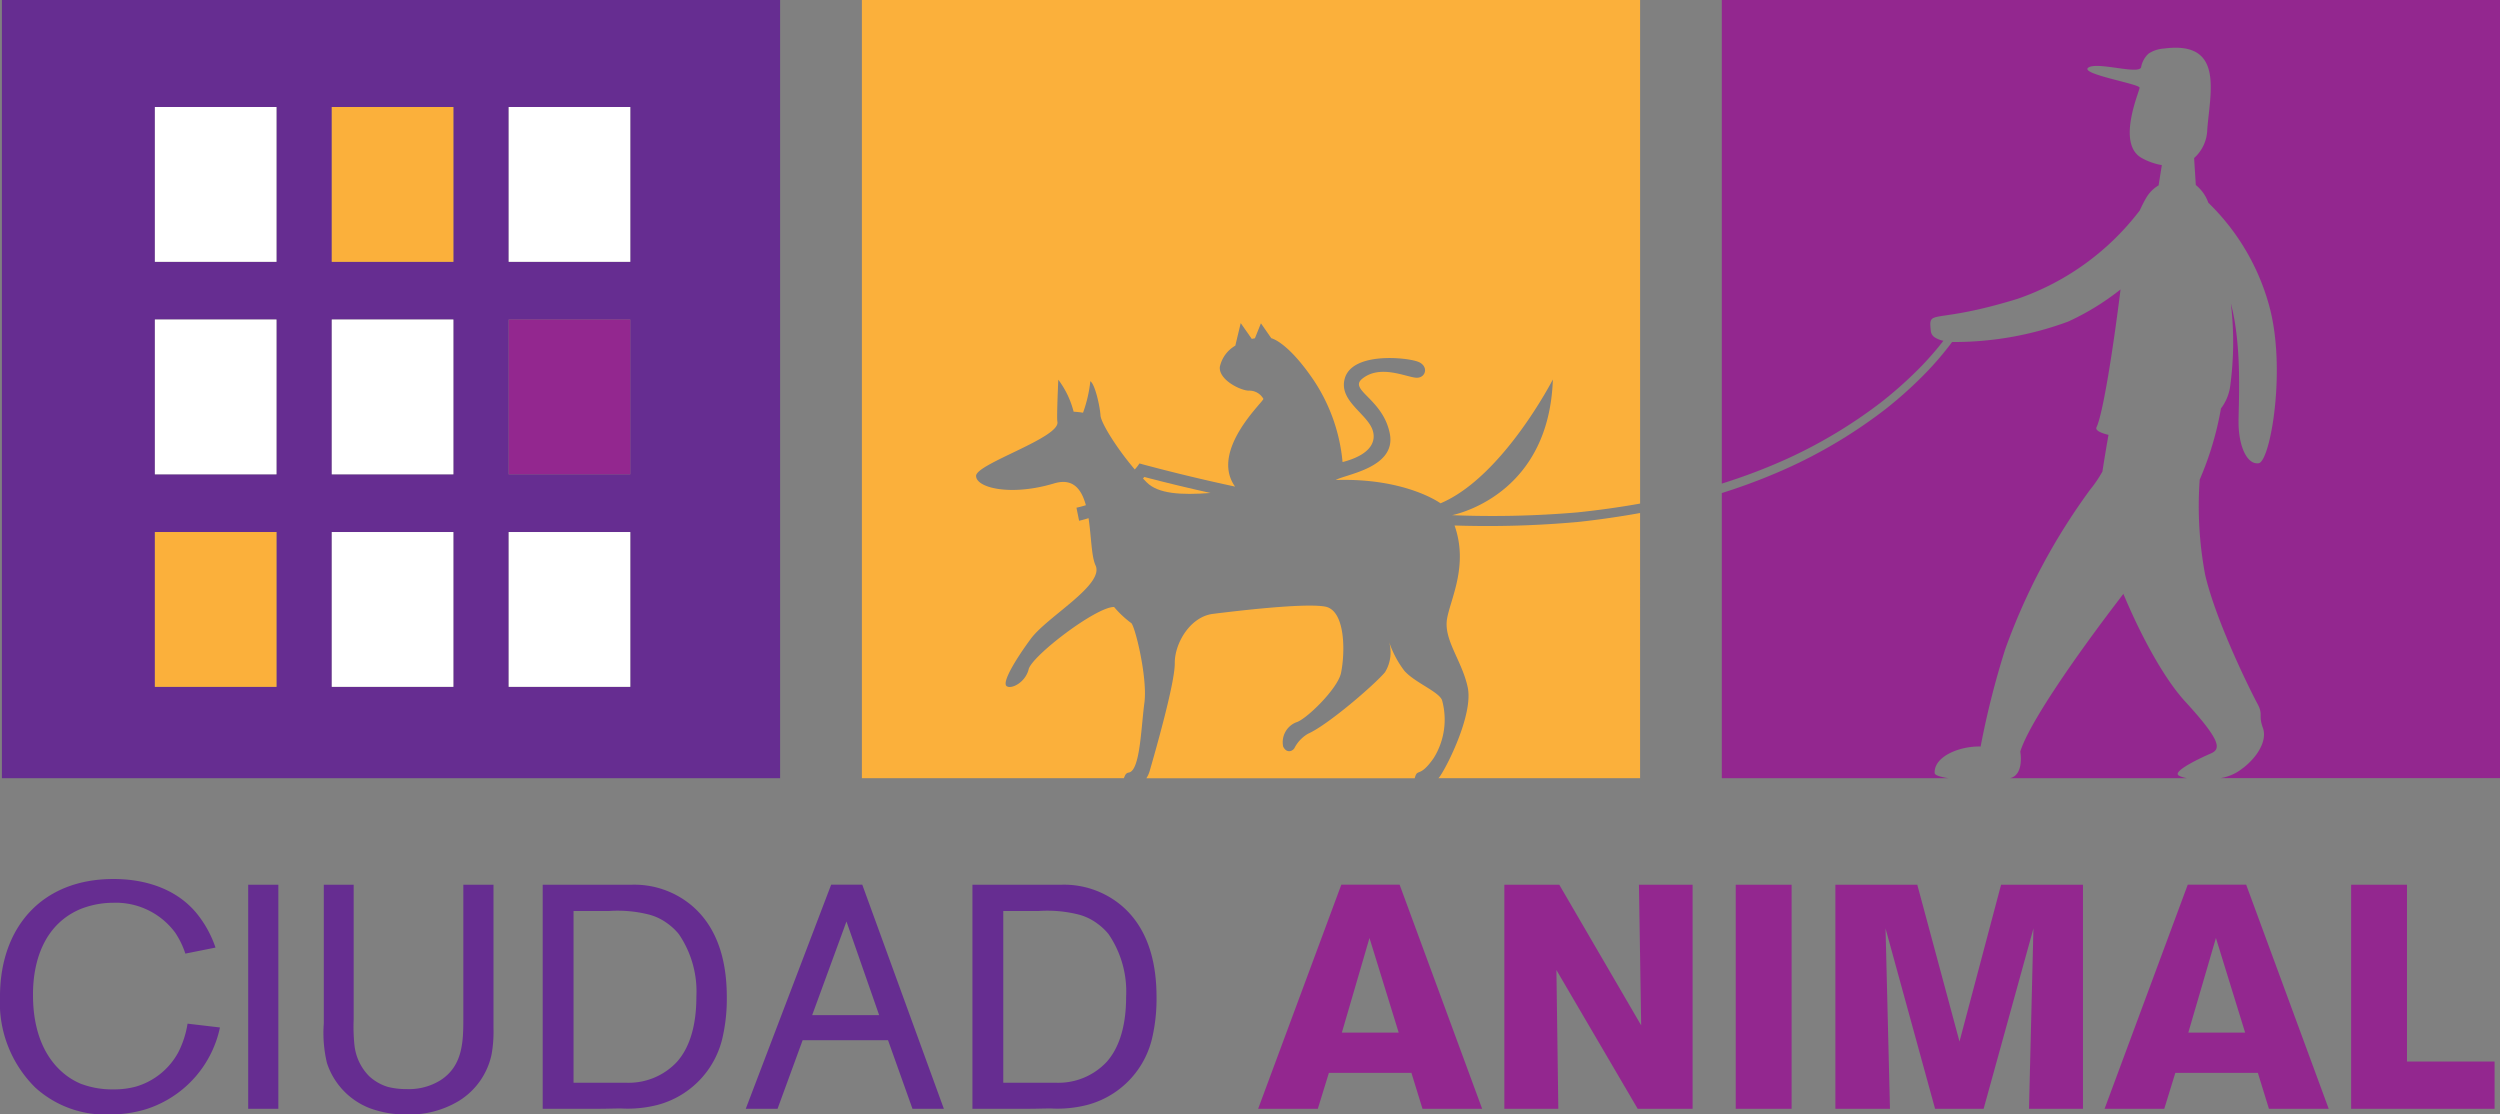
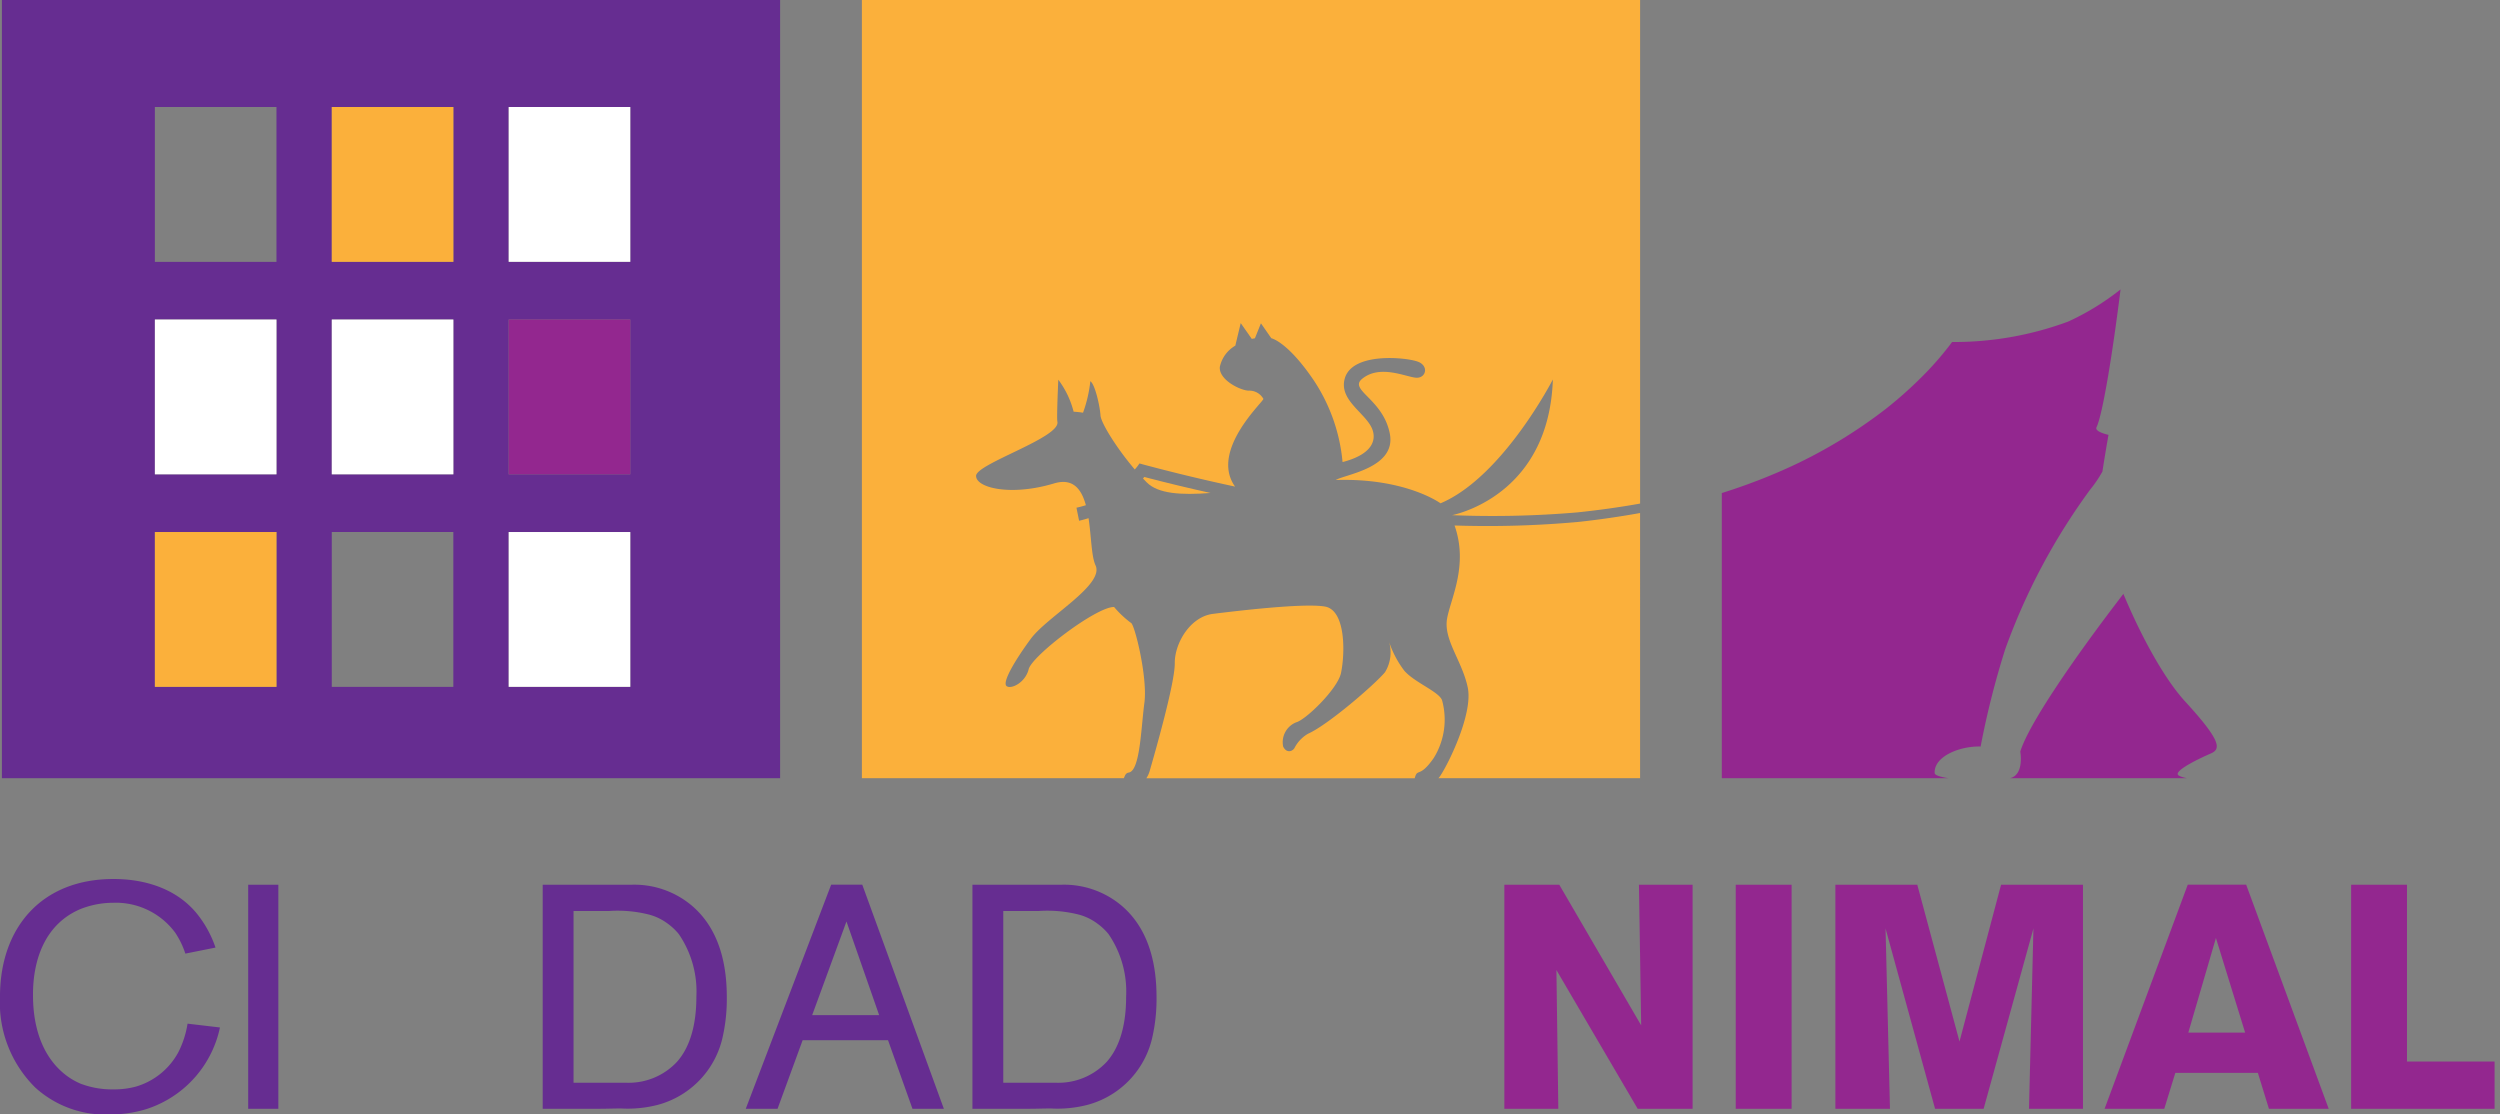
<svg xmlns="http://www.w3.org/2000/svg" width="225.905" height="100.707" viewBox="0 0 225.905 100.707">
  <rect x="0" y="0" width="225.905" height="100.707" fill="#808080" stroke="none" />
  <g transform="translate(-34.48 -35.861)">
    <g transform="translate(34.48 115.286)">
      <path d="M53.869,202.241a9.881,9.881,0,0,1-6.253,5.794,11.38,11.38,0,0,1-3.242.459,9.413,9.413,0,0,1-6.711-2.438,10.78,10.78,0,0,1-3.184-8.2c0-6.31,3.815-10.641,10.24-10.641,1.147,0,4.962.086,7.457,3.012a9.961,9.961,0,0,1,1.778,3.184l-2.725.545a7.622,7.622,0,0,0-.918-1.893,6.669,6.669,0,0,0-5.621-2.7,8,8,0,0,0-2.954.573c-4.245,1.807-4.274,6.655-4.274,7.773,0,4.876,2.323,7.171,4.3,8a7.963,7.963,0,0,0,2.954.516,7.475,7.475,0,0,0,2.065-.258,6.4,6.4,0,0,0,3.815-3.1,8.676,8.676,0,0,0,.832-2.581l2.926.344A9.472,9.472,0,0,1,53.869,202.241Z" transform="translate(-34.48 -187.211)" fill="#662d91" />
      <path d="M77.216,208.445V188.2h2.725v20.25Z" transform="translate(-54.789 -187.679)" fill="#662d91" />
-       <path d="M105.4,203.483a6.514,6.514,0,0,1-2.954,4.245,8.628,8.628,0,0,1-4.7,1.233,9.383,9.383,0,0,1-3.3-.545,6.562,6.562,0,0,1-3.93-4.1,11.654,11.654,0,0,1-.287-3.585V188.2h2.7v12.162A16.1,16.1,0,0,0,93,202.709a4.7,4.7,0,0,0,1.319,2.782,4.37,4.37,0,0,0,1.692.976,6.872,6.872,0,0,0,1.75.2,5.389,5.389,0,0,0,3.012-.8c2.008-1.291,2.065-3.471,2.065-5.564V188.2h2.725v12.936A11.983,11.983,0,0,1,105.4,203.483Z" transform="translate(-60.97 -187.679)" fill="#662d91" />
      <path d="M144.222,201.819a8.167,8.167,0,0,1-5.823,6.253,10.79,10.79,0,0,1-3.384.345c-.66,0-1.319.028-1.951.028H127.93V188.2h8.031a8.06,8.06,0,0,1,5.45,1.893c1.549,1.319,3.155,3.7,3.155,8.26A15.684,15.684,0,0,1,144.222,201.819Zm-3.987-9.149a5.172,5.172,0,0,0-1-.947,4.916,4.916,0,0,0-1.721-.832,11.556,11.556,0,0,0-3.614-.316h-3.184v15.518h4.79a5.966,5.966,0,0,0,4.56-1.893c.918-1.032,1.75-2.811,1.75-5.88A9.2,9.2,0,0,0,140.235,192.67Z" transform="translate(-78.89 -187.679)" fill="#662d91" />
      <path d="M177.964,208.445l-2.209-6.195h-7.716l-2.266,6.195H162.9l7.716-20.25h2.811l7.372,20.25ZM172,191.522l-3.1,8.461h6.052Z" transform="translate(-95.511 -187.679)" fill="#662d91" />
      <path d="M218.218,201.819a8.166,8.166,0,0,1-5.823,6.253,10.788,10.788,0,0,1-3.384.345c-.66,0-1.319.028-1.951.028h-5.134V188.2h8.031a8.061,8.061,0,0,1,5.45,1.893c1.549,1.319,3.155,3.7,3.155,8.26A15.654,15.654,0,0,1,218.218,201.819Zm-3.987-9.149a5.189,5.189,0,0,0-1-.947,4.908,4.908,0,0,0-1.721-.832,11.554,11.554,0,0,0-3.614-.316h-3.183v15.518h4.79a5.968,5.968,0,0,0,4.561-1.893c.918-1.032,1.75-2.811,1.75-5.88A9.2,9.2,0,0,0,214.231,192.67Z" transform="translate(-114.055 -187.679)" fill="#662d91" />
-       <path d="M265.968,208.445l-1-3.242h-7.458l-1,3.242h-5.392l7.515-20.25H263.9l7.458,20.25Zm-4.79-15.431-2.495,8.547h5.134Z" transform="translate(-137.429 -187.679)" fill="#93278f" />
      <path d="M305.567,208.445l-7.343-12.535.172,12.535H293.52V188.2h4.962l7.4,12.706-.2-12.706h4.847v20.25Z" transform="translate(-157.583 -187.679)" fill="#93278f" />
      <path d="M333.359,208.445V188.2h5.048v20.25Z" transform="translate(-176.515 -187.679)" fill="#93278f" />
      <path d="M368.015,208.445l.4-16.292-4.5,16.292h-4.388l-4.475-16.292.4,16.292h-4.933V188.2h7.4l3.815,14.169,3.757-14.169h7.4v20.25Z" transform="translate(-184.67 -187.679)" fill="#93278f" />
      <path d="M411.718,208.445l-1-3.242h-7.458l-1,3.242h-5.392l7.515-20.25h5.278l7.458,20.25Zm-4.79-15.431-2.495,8.547h5.134Z" transform="translate(-206.693 -187.679)" fill="#93278f" />
      <path d="M439.324,208.445V188.2h5.048v15.976h7.916v4.274Z" transform="translate(-226.872 -187.679)" fill="#93278f" />
    </g>
    <g transform="translate(34.652 35.861)">
      <path d="M258.6,148.692c-.275-.772-2.494-1.607-3.414-2.671a9.092,9.092,0,0,1-1.437-2.8,3.415,3.415,0,0,1-.306,2.942c-.945,1.124-5.157,4.763-6.949,5.554a3.164,3.164,0,0,0-1.251,1.333c-.247.316-.718.4-1-.168a1.936,1.936,0,0,1,1.163-2.19c.894-.233,3.76-3.033,4.06-4.451.385-1.819.428-5.667-1.432-6.011s-8.066.4-10.134.657-3.473,2.675-3.452,4.458-1.792,8.082-2.255,9.7a2.417,2.417,0,0,1-.312.695h24.25c.251-.978.408.05,1.717-1.827A6.582,6.582,0,0,0,258.6,148.692Z" transform="translate(-128.465 -85.417)" fill="#fbb03b" />
      <path d="M231.3,118.138c.114.12.228.238.342.351,1.028,1.02,3.057,1.157,5.759.952q-3.008-.667-5.989-1.445C231.376,118.044,231.339,118.092,231.3,118.138Z" transform="translate(-128.187 -74.894)" fill="#fbb03b" />
      <path d="M202.277,81.739c.285-.064.57-.137.851-.227-.4-1.459-1.166-2.483-2.88-1.967-3.9,1.172-7.053.407-7.041-.686s7.687-3.472,7.346-4.9c-.077-.325.083-3.787.083-3.787a8.136,8.136,0,0,1,1.385,2.892,7.273,7.273,0,0,1,.85.091,12.035,12.035,0,0,0,.66-2.848c.422.268.866,2.258.918,3.089.042.683,1.464,2.97,3.1,4.889.064-.08.137-.159.2-.238h0l.225-.308.357.1q4.112,1.1,8.278,1.992c-2.313-3.252,2.6-7.693,2.56-7.927a1.454,1.454,0,0,0-1.329-.744c-.729-.008-2.7-.962-2.609-2.135a2.917,2.917,0,0,1,1.4-1.929l.489-2.04,1,1.429.284-.058.542-1.351.937,1.347s1.475.3,3.867,3.851a15.941,15.941,0,0,1,2.572,7.341c2.7-.7,3.06-1.982,2.691-2.958-.554-1.467-3.07-2.617-2.485-4.615.692-2.367,5.483-1.9,6.579-1.507,1.044.376.764,1.512-.137,1.457s-3.261-1.229-4.878.1c-1.242,1.019,1.879,1.8,2.5,4.95.608,3.1-4.009,3.674-4.884,4.193,6.325-.2,9.467,2.106,9.467,2.106,5.617-2.368,10.151-11.189,10.151-11.189-.335,9.922-7.926,12-9.1,12.261a90.389,90.389,0,0,0,11.273-.248q2.868-.294,5.709-.8V35.861h-70.32v70.32h23.664c.1-.145.115-.457.457-.513,1.018-.168,1.1-4,1.407-6.3s-.893-7.14-1.216-7.224a9.046,9.046,0,0,1-1.523-1.435c-1.621-.018-7.422,4.414-7.719,5.626s-1.6,1.846-2,1.517.714-2.261,2.195-4.27,6.677-4.868,5.846-6.639c-.374-.8-.38-2.612-.63-4.26-.281.09-.566.168-.854.236Z" transform="translate(-105.178 -35.861)" fill="#fbb03b" />
      <path d="M283.624,125.327c1.287,3.636-.4,6.708-.683,8.464-.3,1.9,1.376,3.783,1.876,6.178S283,147,282.3,148a1.516,1.516,0,0,1-.129.161h18.218V124.2q-2.8.505-5.624.81A91.13,91.13,0,0,1,283.624,125.327Z" transform="translate(-152.36 -77.843)" fill="#fbb03b" />
      <path d="M390.827,138.12c-4.413,5.739-8.572,11.786-9.316,14.255,0,0,.342,1.882-.739,2.339a1.471,1.471,0,0,1-.2.062h15.994c-.488-.094-.814-.228-.832-.362-.062-.457,2.049-1.465,2.978-1.864s1-1.1-2.3-4.7C394.475,145.741,392.368,141.82,390.827,138.12Z" transform="translate(-199.125 -84.457)" fill="#93278f" />
-       <path d="M330.96,35.861v43.7a51.8,51.8,0,0,0,5.955-2.268,43.982,43.982,0,0,0,8.428-5.071,36.771,36.771,0,0,0,3.662-3.282,28.183,28.183,0,0,0,1.98-2.286,2.3,2.3,0,0,1-.75-.289.78.78,0,0,1-.385-.577c-.221-2.134.012-.518,7.848-2.928a23.486,23.486,0,0,0,11.033-7.987,12.421,12.421,0,0,1,.586-1.145,3.1,3.1,0,0,1,1.114-1.116l.291-1.831a5.733,5.733,0,0,1-1.811-.639c-2.324-1.287-.2-6.011-.2-6.357s-5.432-1.237-4.636-1.812,4.665.69,4.779-.058a2.181,2.181,0,0,1,.669-1.208,2.855,2.855,0,0,1,1.394-.46c5.424-.709,4.185,3.867,3.911,7.306a3.56,3.56,0,0,1-1.189,2.589l.154,2.439a3.579,3.579,0,0,1,1.131,1.6,20.483,20.483,0,0,1,5.46,9.166c1.635,5.734.152,14.219-.91,14.372s-1.82-1.563-1.82-3.71c0-1.72.338-6.829-.693-10.728a29.44,29.44,0,0,1-.085,7.631,4.311,4.311,0,0,1-.811,1.859,28.511,28.511,0,0,1-1.921,6.431,33.593,33.593,0,0,0,.491,8.588c.991,4.278,4.165,10.626,4.722,11.652s.065,1,.5,2.2-.612,2.917-2.347,4a4.367,4.367,0,0,1-1.5.535H401.28V35.861Z" transform="translate(-175.547 -35.861)" fill="#93278f" />
      <path d="M345.794,96.49a44.72,44.72,0,0,1-8.552,5.2,52.65,52.65,0,0,1-6.282,2.414V129.87h20.48c-.73-.109-1.232-.264-1.244-.462-.09-1.476,2.219-2.453,4.153-2.4a76.665,76.665,0,0,1,2.219-8.785,56.787,56.787,0,0,1,7.68-14.432,10.93,10.93,0,0,0,1.106-1.632c.2-1.3.424-2.609.548-3.311-.769-.185-1.207-.436-1.085-.683.543-1.1,1.449-6.605,2.174-12.46a23.131,23.131,0,0,1-4.721,2.9,29.653,29.653,0,0,1-10.5,1.85,28.02,28.02,0,0,1-2.25,2.659A37.379,37.379,0,0,1,345.794,96.49Z" transform="translate(-175.547 -59.551)" fill="#93278f" />
      <path d="M34.808,35.861v70.32h70.32V35.861Zm24.81,62.064H48.631V83.936H59.618Zm0-19.2H48.631V64.733H59.618Zm0-19.2H48.631V45.53H59.618ZM75.6,97.925H64.616V83.936H75.6Zm0-19.2H64.616V64.733H75.6Zm0-19.2H64.616V45.53H75.6ZM91.59,97.925H80.6V83.936H91.59Zm0-19.2H80.6V64.733H91.59Zm0-19.2H80.6V45.53H91.59Z" transform="translate(-34.808 -35.861)" fill="#662d91" />
-       <rect width="10.988" height="13.989" transform="translate(13.823 9.669)" fill="#fff" />
      <rect width="10.988" height="13.989" transform="translate(29.808 9.669)" fill="#fbb03b" />
      <rect width="10.988" height="13.989" transform="translate(45.794 9.669)" fill="#fff" />
      <rect width="10.988" height="13.989" transform="translate(13.823 28.872)" fill="#fff" />
      <rect width="10.988" height="13.989" transform="translate(29.808 28.872)" fill="#fff" />
      <rect width="10.988" height="13.989" transform="translate(45.794 28.872)" fill="#93278f" />
      <rect width="10.988" height="13.989" transform="translate(13.823 48.075)" fill="#fbb03b" />
-       <rect width="10.988" height="13.989" transform="translate(29.808 48.075)" fill="#fff" />
      <rect width="10.988" height="13.989" transform="translate(45.794 48.075)" fill="#fff" />
    </g>
  </g>
</svg>